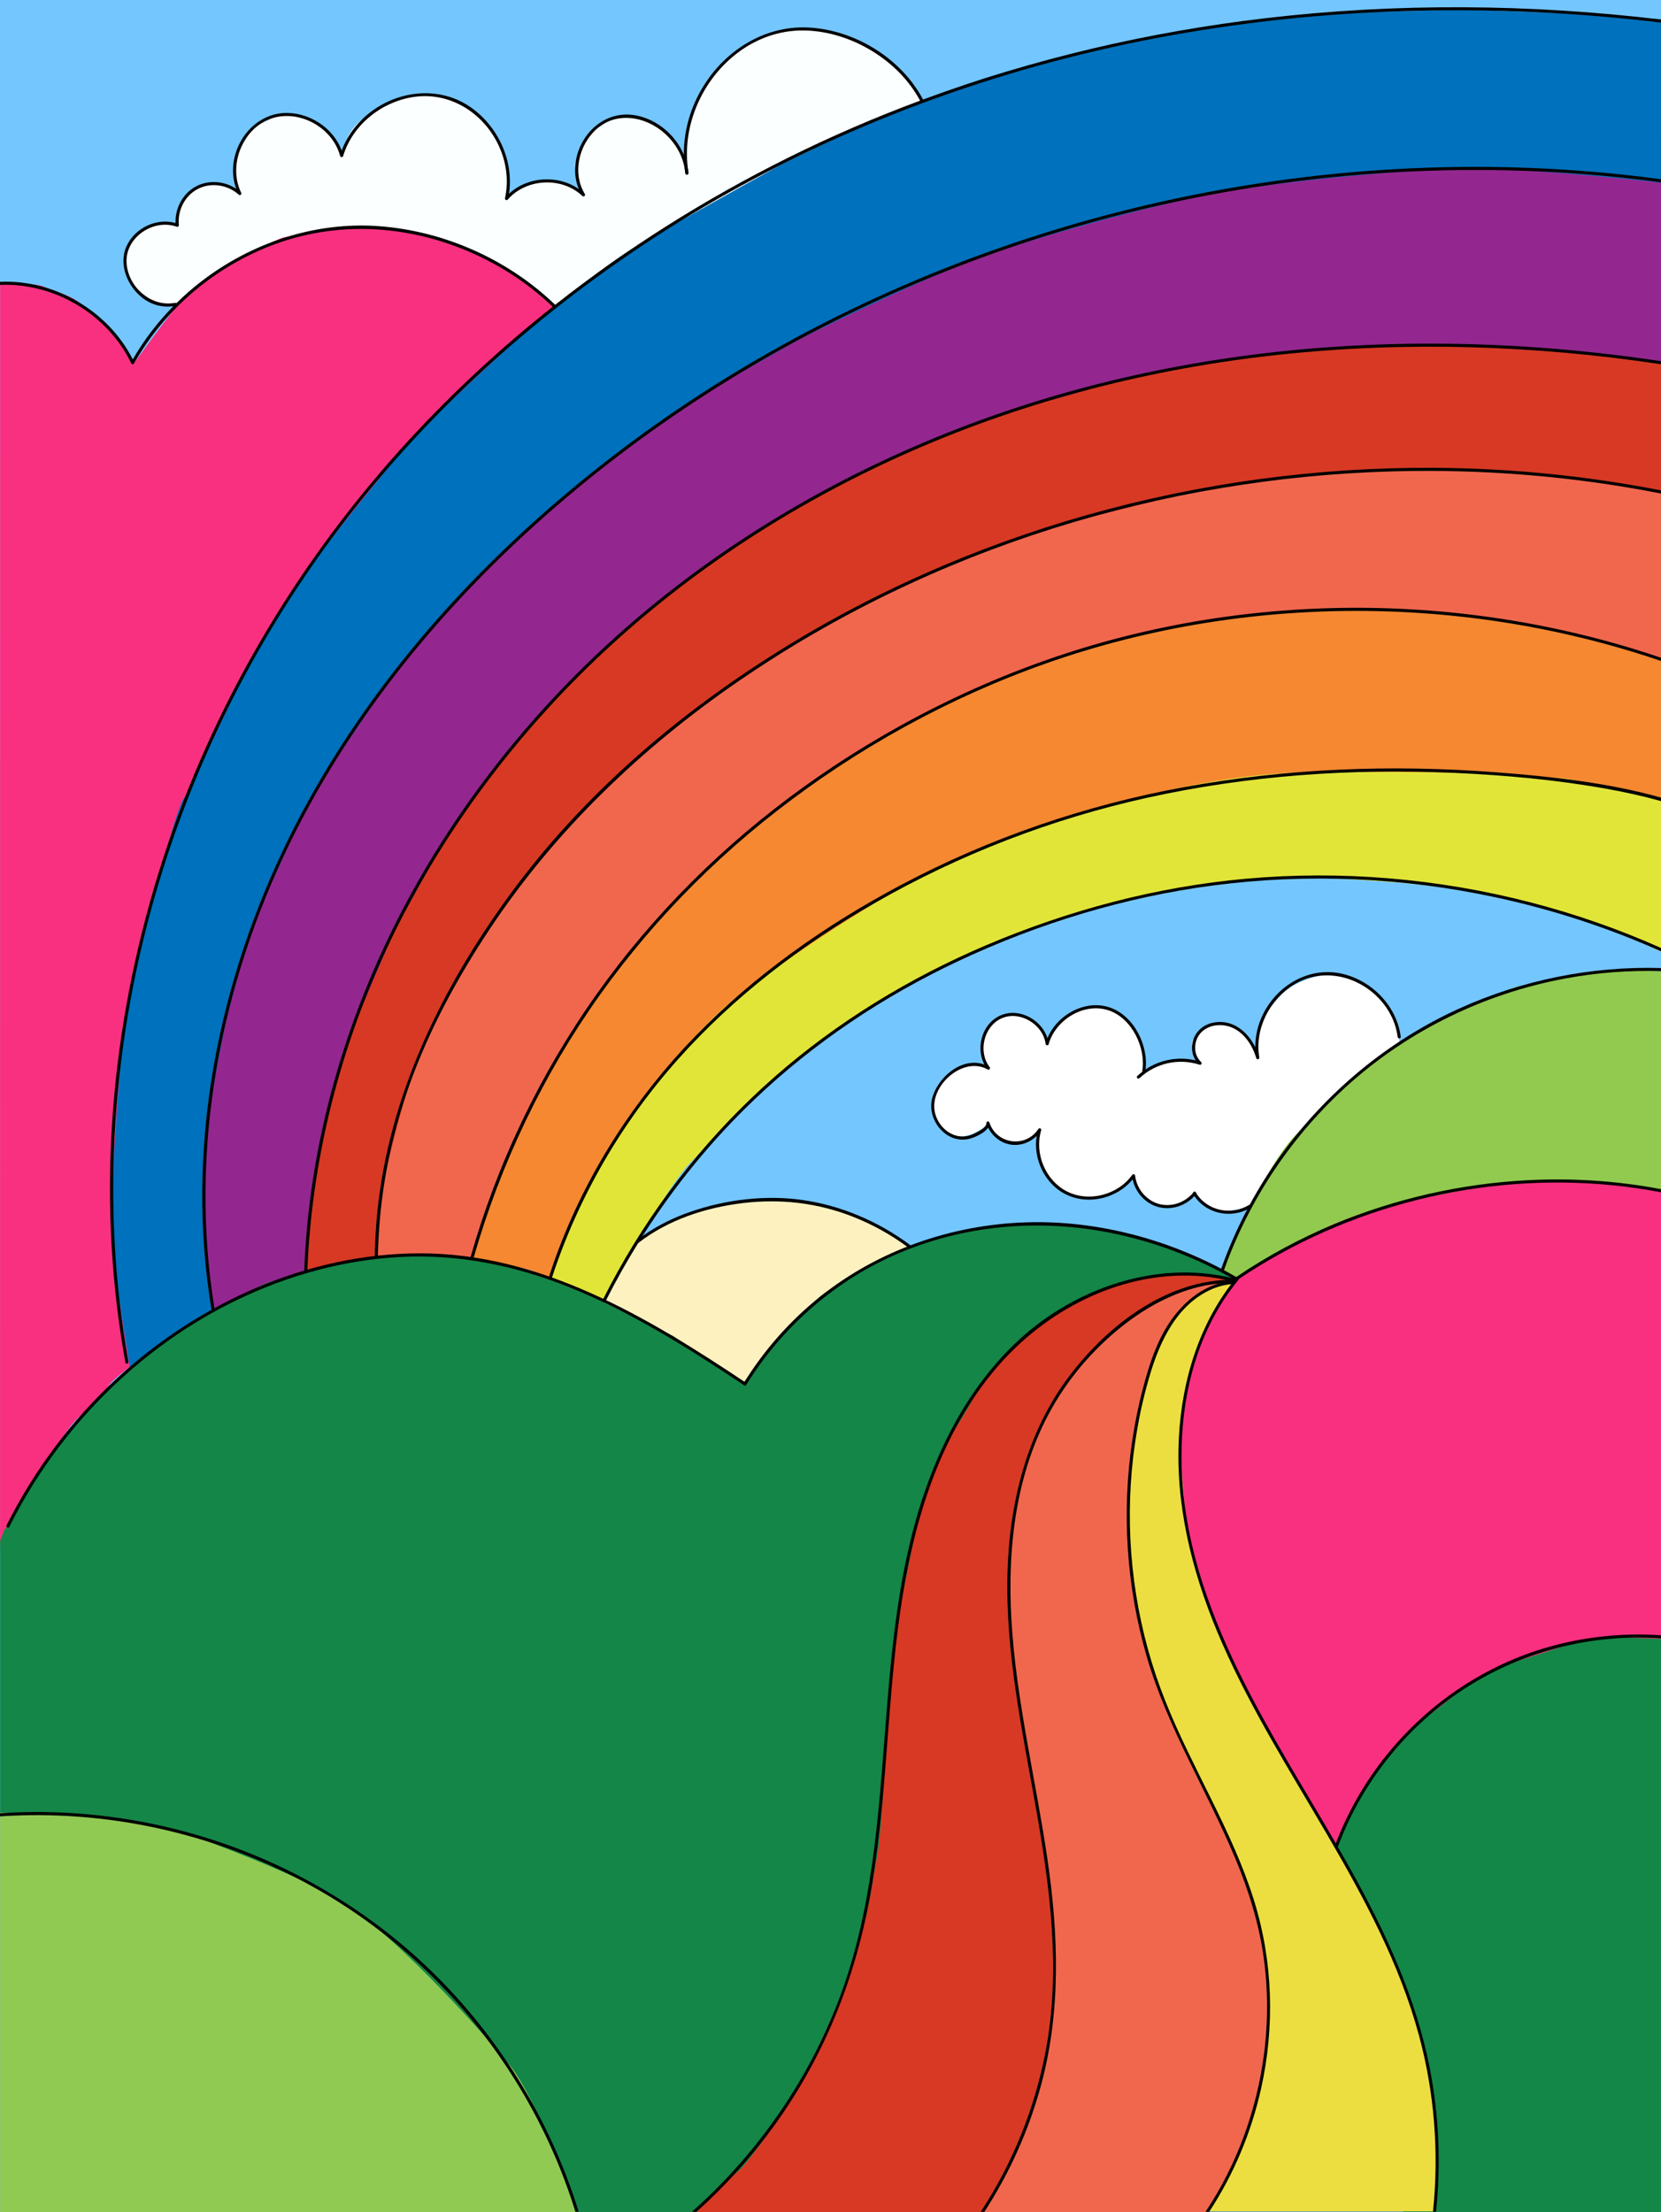
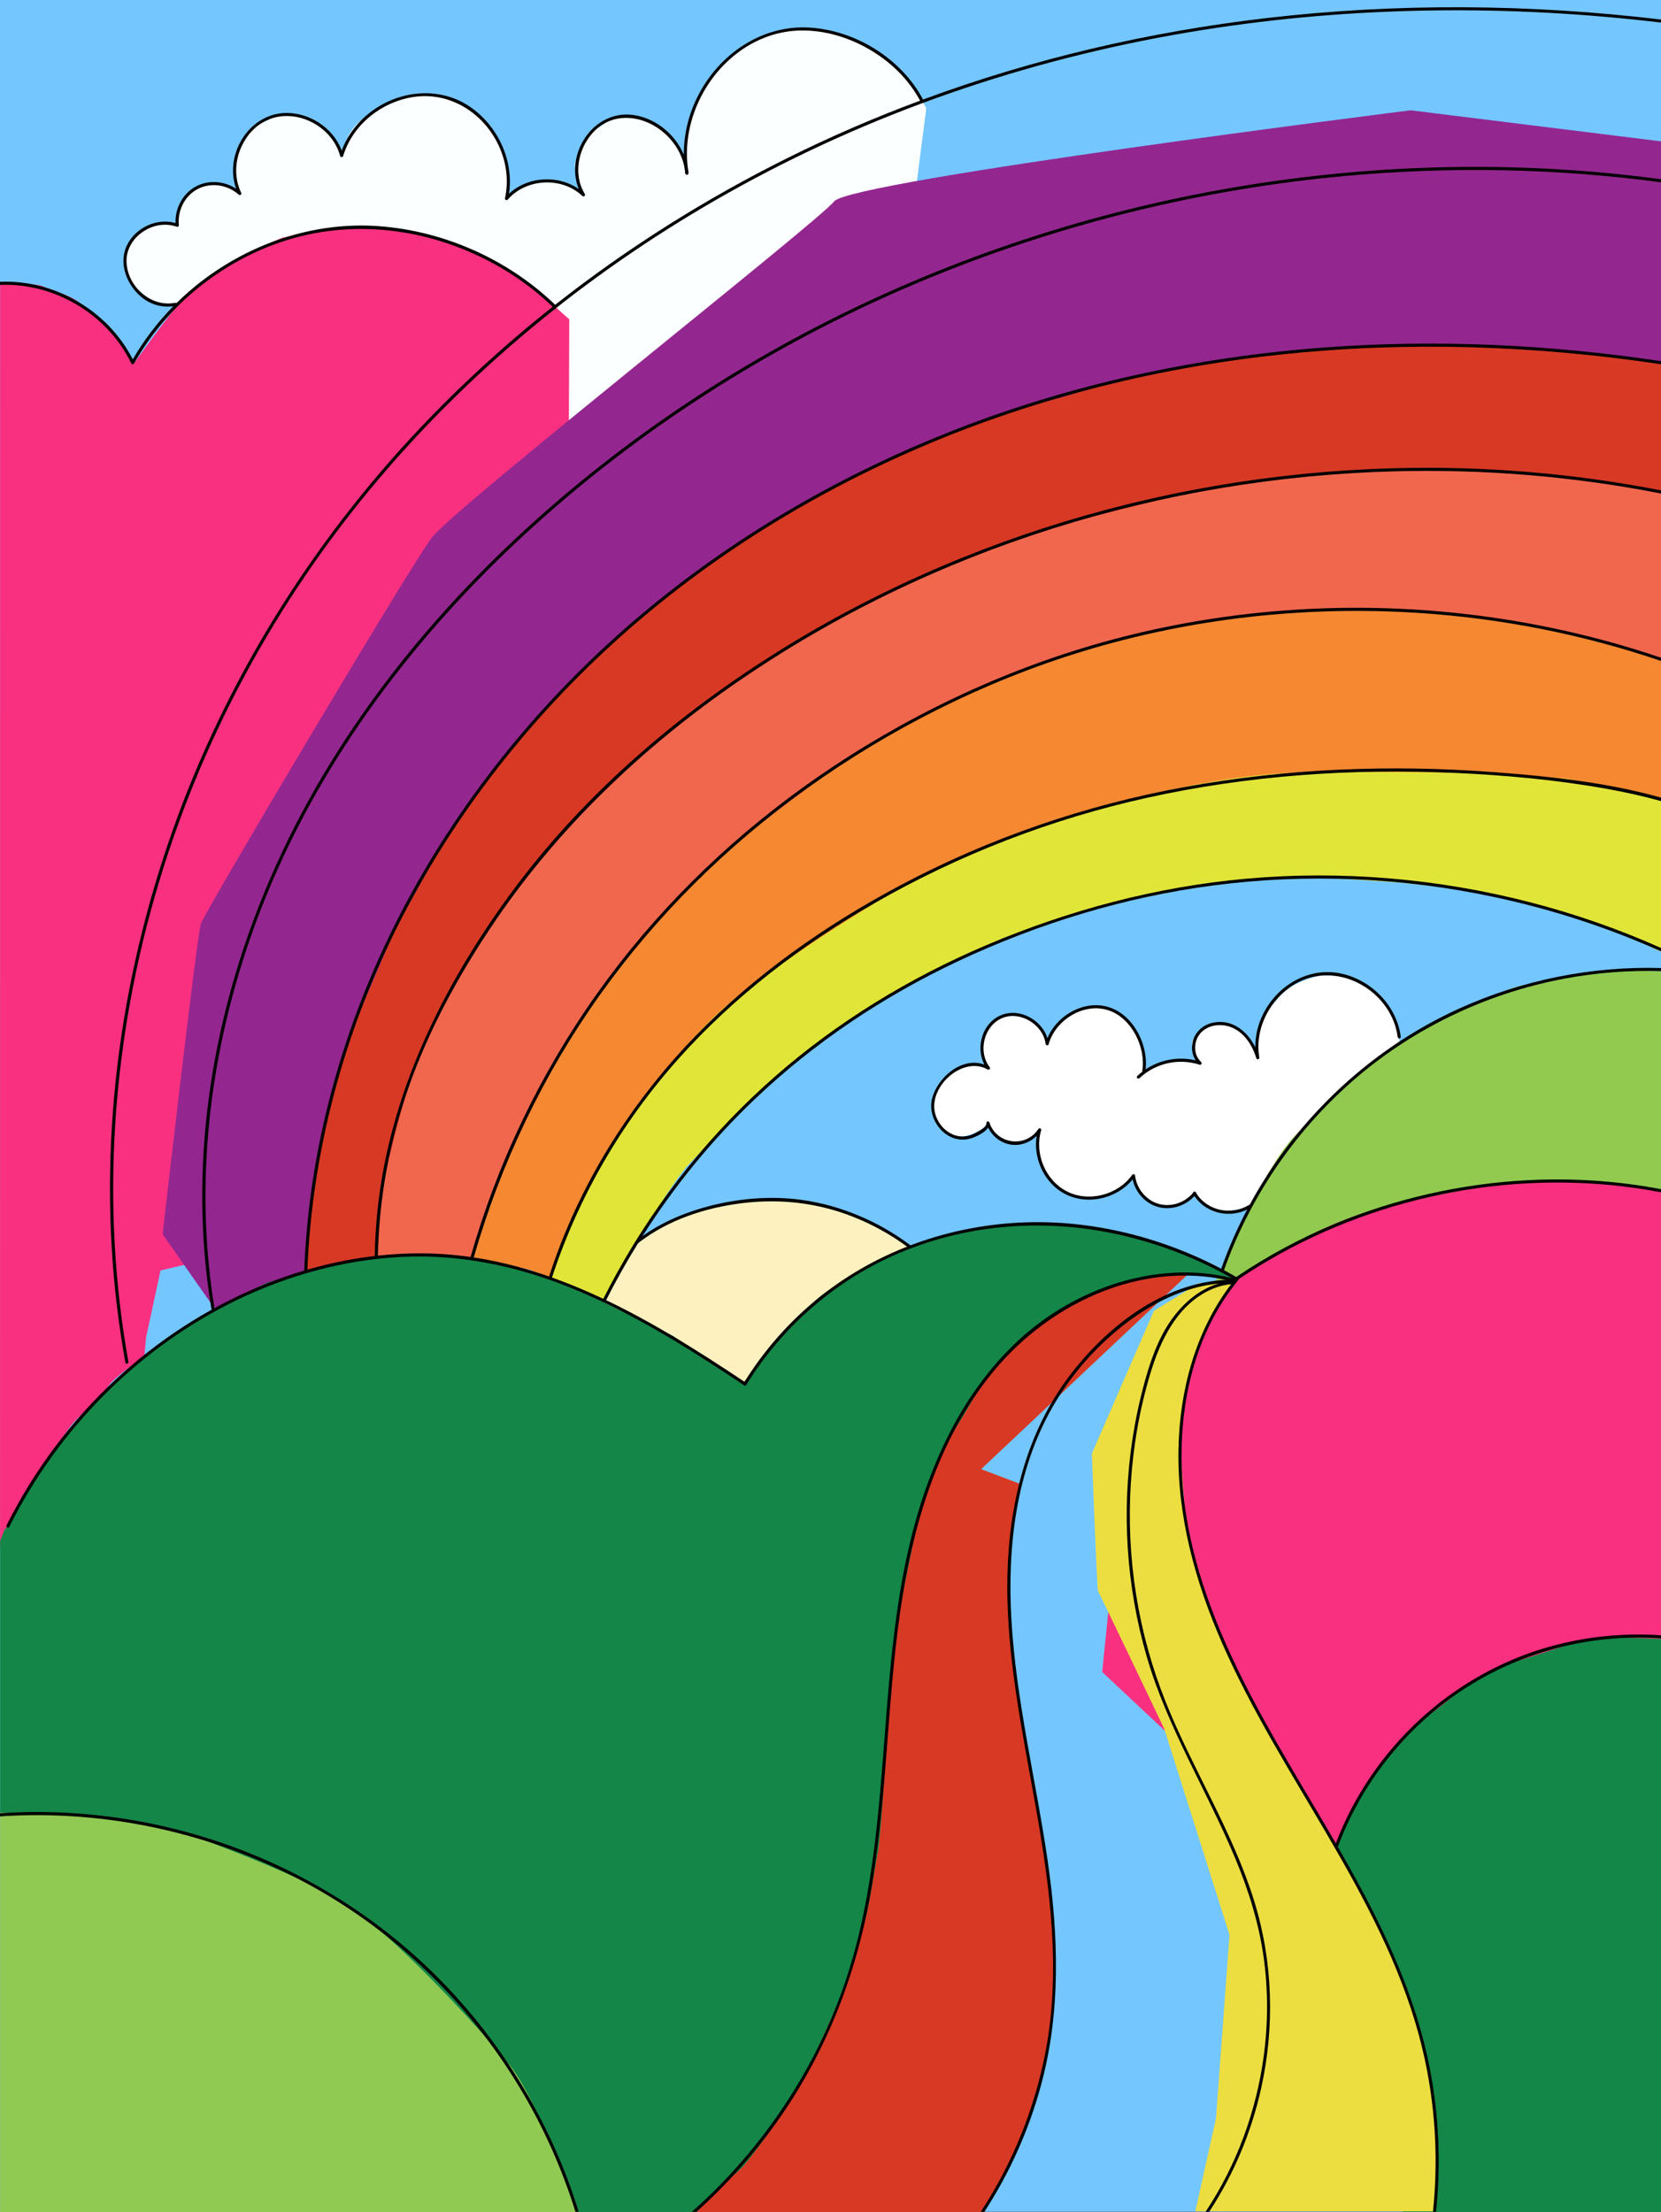
<svg xmlns="http://www.w3.org/2000/svg" id="_レイヤー_2" data-name="レイヤー 2" viewBox="0 0 750 998.801">
  <rect x="0" y="0" width="750" height="998.801" fill="#333333" stroke="none" />
  <defs>
    <style>
      .cls-1 {
        fill: #fcffff;
      }

      .cls-1, .cls-2, .cls-3, .cls-4, .cls-5, .cls-6, .cls-7, .cls-8, .cls-9, .cls-10, .cls-11, .cls-12, .cls-13, .cls-14, .cls-15, .cls-16, .cls-17 {
        stroke-width: 0px;
      }

      .cls-2 {
        fill: #91ca4f;
      }

      .cls-3 {
        fill: #fdf2bf;
      }

      .cls-4 {
        fill: #138747;
      }

      .cls-5 {
        fill: #74c6ff;
      }

      .cls-6 {
        fill: #d83924;
      }

      .cls-7 {
        fill: #148648;
      }

      .cls-8 {
        fill: #e1e538;
      }

      .cls-9 {
        fill: #93278f;
      }

      .cls-10 {
        fill: #000;
      }

      .cls-11 {
        fill: #f1674e;
      }

      .cls-12 {
        fill: #f93080;
      }

      .cls-13 {
        fill: #f58831;
      }

      .cls-14 {
        fill: #ecde41;
      }

      .cls-15 {
        fill: #fff;
      }

      .cls-16 {
        fill: #91ca53;
      }

      .cls-17 {
        fill: #0071bc;
      }
    </style>
  </defs>
  <g id="_初期画面" data-name="初期画面">
    <g id="_4" data-name="4">
      <path class="cls-5" d="M750,0v998.609H0V0h750Z" />
      <g id="cloud1">
        <path class="cls-1" d="M87.429,138.579l-10.174-1.461s-8.404.217-9.161-1.264-9.016-6.423-9.793-9.793c-.777-3.37-1.915-7.338-1.579-9.793s3.475-8.529,3.475-8.529l6.95-5.37,6.634-1.895,6.64.724s-.566-8.911,2.521-11.464c3.087-2.553,6.14-4.752,6.95-5.054s5.37-1.579,5.37-1.579l6.95.948,4.107,2.211,2.527,1.895s-5.601-9.45-2.527-16.426c3.073-6.976,7.897-14.215,7.897-14.215l7.325-3.508s3.008-2.488,5.943-2.178c2.935.309,6.153.652,7.581.948,1.428.296,5.462,1.323,6.95,2.211s3.481,2.323,5.054,3.475,3.205,3.488,3.791,4.423,2.211,3.791,2.211,3.791l1.645,3.685s.158-10.872,10.359-17.585c10.201-6.713,19.98-8.97,21.165-9.477,1.185-.507,9.056-.757,9.793-.632.737.125,12.083,3.251,12.952,3.791.869.54,7.943,5.252,8.845,6.634.902,1.382,5.686,7.265,5.686,7.265,0,0,2.856,5.16,3.475,7.581.619,2.422,2.567,8.286,2.527,9.793-.039,1.507.039,6.015,0,7.266-.039,1.25-.039,4.988-.039,4.988,0,0,4.765-7.088,11.728-7.516s11.372-.632,11.372-.632c0,0,4.238,2.514,5.054,2.527.816.013,4.738,2.211,4.738,2.211l1.685,1.073s-5.62-10.925-4.212-14.34c1.408-3.416,2.705-11.464,7.897-14.215s8.233-6.311,12.32-6.634c4.087-.322,5.962.02,8.529.316,2.567.296,7.647,3.409,8.845,4.423,1.198,1.013,5.528,4.916,6.634,6.002,1.106,1.086,3.672,4.35,3.791,5.054.118.704,1.264,3.475,1.264,3.475,0,0,.704-6.647.948-8.213.243-1.566,2.27-20.77,12.004-30.326,9.733-9.556,17.723-16.315,24.008-17.374,6.285-1.06,9.944-2.757,12.32-2.843,2.376-.086,9.951,1.046,12.004.948,2.053-.099,13.583,3.159,13.583,3.159,0,0,9.016,5.285,10.424,5.686,1.408.401,6.746,4.567,7.581,5.054.836.487,5.686,5.054,5.686,5.054l5.054,5.686,5.515,10.306-25.232,194.846s-246.449,7.305-246.58,3.653-68.351-83.554-68.351-83.554l9.345-25.232Z" />
        <path class="cls-10" d="M79.065,136.735c-11.007,2.073-21.4-7.3-21.93-18.258-.552-11.403,12.303-19.908,22.735-16.09.4.146.932-.242.887-.676-.664-6.404,2.452-12.992,8.146-16.18,6.032-3.377,13.831-2.224,18.897,2.35.601.543,1.453-.133,1.101-.849-5.869-11.951.177-28.286,12.687-33.189,12.827-5.026,28.538,3.455,31.997,16.599.18.683,1.156.65,1.352,0,4.364-14.463,18.065-25.069,32.937-26.808,15.54-1.817,29.768,7.165,36.718,20.864,3.899,7.684,5.302,16.526,3.441,24.975-.14.635.682,1.245,1.171.682,8.384-9.652,24.471-10.494,33.763-1.671.565.536,1.527-.152,1.101-.849-5.624-9.21-2.849-21.64,4.756-28.89,9.066-8.644,22.598-6.373,31.359,1.52,5.103,4.597,8.663,10.896,9.193,17.804.069.894,1.471.901,1.402,0-.985-12.837-11.884-24.255-24.606-26.119-12.091-1.772-22.458,6.686-25.576,18.087-1.685,6.164-1.096,12.808,2.261,18.306.367-.283.734-.566,1.101-.849-9.812-9.317-26.855-8.564-35.746,1.671.39.227.781.455,1.171.682,3.427-15.564-3.809-32.248-16.722-41.329-13.199-9.282-30.707-8.087-43.729.914-7.236,5.002-12.798,12.187-15.348,20.639h1.352c-2.898-11.009-13.71-18.804-24.961-19.068-11.397-.268-20.73,8.059-23.738,18.741-1.688,5.994-1.303,12.387,1.452,17.998l1.101-.849c-5.369-4.848-13.481-6.194-20.009-2.883-6.431,3.262-10.162,10.61-9.426,17.704.296-.225.591-.451.887-.676-8.807-3.223-19.352,1.695-23.134,10.172-3.702,8.297.529,18.245,7.45,23.457,4.322,3.255,9.58,4.421,14.88,3.422.885-.167.51-1.518-.373-1.352h0Z" />
        <path class="cls-10" d="M310.899,78.013c-3.551-20.697,6.163-42.6,23.051-54.829,8.23-5.959,17.937-9.374,28.124-9.428,10.405-.055,20.752,3.039,29.772,8.141,9.963,5.636,18.525,13.826,23.863,24.009.419.799,1.629.091,1.21-.708-9.774-18.645-30.45-31.462-51.372-32.744-21.637-1.326-41.042,12.15-50.545,31.133-5.375,10.736-7.491,22.93-5.455,34.799.152.887,1.503.511,1.352-.373h0Z" />
      </g>
      <g id="cloud4">
        <path class="cls-3" d="M286.454,562.705s5.291-5.923,6.397-6.16c1.106-.237,13.814-6.515,15.637-7.581,1.823-1.066,19.315-5.64,20.849-5.923,1.533-.283,15.762-2.106,17.058-1.895,1.296.211,20.349,1.718,22.27,2.132,1.922.415,18.48,5.686,18.48,5.686l8.529,4.265,9.24,5.449,5.39,4.64,8.878,39.25-65.416,33.643s-69.621-5.607-70.089-6.074-27.101-36.913-27.101-36.913l14.952-34.11,14.926,3.593Z" />
        <path class="cls-10" d="M288.144,561.242c13.548-10.544,30.465-16.05,47.364-18.069,16.919-2.022,33.566-.125,49.462,6.102,8.996,3.524,17.5,8.256,25.24,14.035.723.54,1.423-.676.708-1.21-14.167-10.577-31.092-17.827-48.626-20.313-16.609-2.355-34.374-.211-50.206,5.215-8.968,3.074-17.442,7.419-24.934,13.249-.711.553.287,1.539.991.991h0Z" />
      </g>
      <g id="cloud3">
        <path class="cls-15" d="M573.377,540.421l-13.123,5.462s-5.364.816-6.634.948-7.581-1.895-7.581-1.895l-4.423-3.475-1.882-2.909s-3.508,4.633-7.595,5.12c-4.087.487-9.45,1.382-10.74,0-1.29-1.382-6.002-5.054-6.002-5.054l-2.211-4.107-1.955-3.903s-4.324,6.509-8.47,7.693c-4.146,1.185-8.266,2.935-9.477,2.527-1.211-.408-7.581-.948-7.581-.948,0,0-6.114-1.882-7.581-3.475-1.468-1.593-5.726-5.627-6.634-7.581-.908-1.955-2.744-6.502-2.527-7.266s-.316-6.634-.316-6.634l.066-4.877s-2.652,4.475-6.7,5.508c-4.047,1.033-9.49.013-10.74-1.579-1.25-1.593-4.107-4.423-4.107-4.423l-1.816-2.31s0,1.869-5.14,4.205c-5.14,2.336-10.444,2.198-11.997.632-1.553-1.566-5.146-5.791-5.686-6.95-.54-1.158-1.053-5.568-1.264-6.634s2.527-7.897,2.527-7.897l5.686-6.318,6.95-3.791,6.318.316,3.073,2.139s-3.014-9.681-2.442-11.616c.573-1.935,3.475-8.529,3.475-8.529l6.634-4.107,6.318-.632,5.37,1.895,3.791,2.843,3.791,6.95,6.95-9.793s10.069-4.758,11.688-5.37c1.619-.612,6.864.309,8.213.316s7.897,3.791,7.897,3.791l5.054,6.002,2.843,6.634,1.579,6.002.162,6.489s9.512-4.146,11.849-4.613c2.336-.467,8.523-.296,8.523-.296l4.561.296s-5.607-6.542-3.271-9.812c2.336-3.271,6.7-6.18,7.555-6.594s5.403.25,6.634-.316c1.231-.566,6.318,2.211,6.318,2.211l4.423,4.107,4.107,6.634s-.763-13.314,3.791-18.322c4.554-5.008,6.89-9.214,12.965-12.484,6.074-3.271,12.517-4.475,14.202-4.574,1.685-.099,7.897.632,7.897.632,0,0,5.956,2.679,7.581,2.843,1.626.165,5.686,3.475,5.686,3.475l4.423,4.738,3.475,4.738,2.211,5.054.948,3.791,1.705,9.207-38.315,60.744-20.092,5.607-.935-.467Z" />
        <path class="cls-10" d="M538.978,538.259c-3.657,4.558-9.792,6.868-15.525,5.364-5.857-1.536-10.214-6.853-10.912-12.808-.082-.697-.884-.945-1.306-.354-6.408,8.984-19.491,12.528-29.433,7.481-9.823-4.986-14.795-17.19-11.676-27.658.234-.785-.856-1.188-1.281-.54-5.701,8.698-18.869,6.943-22.101-2.939-.286-.873-1.492-.505-1.352.373.285,1.784-3.793,3.745-5.053,4.422-2.137,1.148-4.444,1.731-6.882,1.457-5.755-.648-10.357-5.663-11.408-11.219-2.228-11.777,12.86-25.184,23.944-18.981.742.415,1.314-.501.849-1.101-5.228-6.746-2.73-17.979,4.968-21.781,8.282-4.089,19.162,2.354,20.314,11.293.095.734,1.147,1.01,1.377.186,3.066-11.014,15.985-19.075,27.202-15.244,10.376,3.543,16.783,16.779,15.084,27.241-.143.882,1.207,1.262,1.352.373,1.819-11.203-4.889-25.206-16.063-28.965-11.952-4.021-25.655,4.473-28.927,16.224.459.062.918.124,1.377.186-1.259-9.78-12.656-16.897-21.912-12.742-8.953,4.018-11.648,16.627-5.762,24.221.283-.367.566-.734.849-1.101-10.432-5.837-22.426,3.437-25.601,13.536-3.132,9.962,6.036,21.657,16.716,18.957,2.789-.705,9.503-3.739,8.929-7.335-.451.124-.901.248-1.352.373,1.639,5.011,5.964,8.936,11.266,9.641,5.304.705,10.506-1.956,13.397-6.367-.427-.18-.854-.36-1.281-.54-3.347,11.235,2.162,24.476,12.894,29.522,10.613,4.99,24.026,1.201,30.777-8.264-.435-.118-.871-.236-1.306-.354.746,6.368,5.108,12.039,11.307,13.978,6.316,1.975,13.428-.44,17.523-5.543.559-.697-.426-1.695-.991-.991h0Z" />
        <path class="cls-10" d="M514.522,486.789c7.201-6.824,17.757-9.157,27.173-6.062.664.218,1.186-.702.682-1.171-2.844-2.65-3.403-6.79-1.996-10.338,1.585-3.995,5.563-6.185,9.73-6.378,8.877-.411,14.867,7.118,17.146,14.919.258.881,1.5.502,1.352-.373-2.19-12.892,4.742-26.279,15.807-32.944,11.658-7.022,26.186-4.541,36.139,4.33,5.641,5.027,9.583,11.845,10.528,19.388.111.883,1.514.894,1.402,0-1.738-13.879-12.957-25.423-26.483-28.514-13.796-3.153-27.409,4.032-34.446,15.957-3.941,6.679-5.602,14.486-4.299,22.156.451-.124.901-.248,1.352-.373-2.661-9.107-10.35-17.665-20.695-15.69-4.212.804-7.74,3.604-9.088,7.722-1.276,3.895-.479,8.297,2.561,11.13.227-.39.455-.781.682-1.171-9.888-3.251-20.988-.731-28.537,6.422-.656.622.336,1.612.991.991h0Z" />
        <path class="cls-10" d="M538.729,539.114c5.364,8.913,17.158,11.514,26.003,6.109.769-.47.065-1.683-.707-1.21-8.186,5.002-19.108,2.665-24.085-5.606-.465-.772-1.677-.068-1.21.707h0Z" />
      </g>
      <g id="cloud2">
        <path class="cls-12" d="M.051,127.365s16.815.75,18.921,1.777c2.106,1.027,14.722,4.798,17.058,7.818s9.194,7.029,11.372,8.529c2.178,1.501,9.24,12.794,9.24,12.794l3.685,5.995s16.703-23.369,21.902-28.74c5.199-5.37,22.613-17.104,25.587-18.48,2.975-1.375,16.755-9.181,20.612-9.951,3.857-.77,24.949-3.554,27.72-4.265,2.771-.711,20.329-.204,24.166.711,3.837.915,18.269,4.85,22.034,5.686,3.764.836,18.789,8.299,21.323,9.24,2.534.941,14.926,9.24,14.926,9.24l18.447,16.466-1.402,386.422-183.165,42.988-6.542,30.372-.763,8.49s-13.833,9.332-16.347,13.504-11.859,12.116-15.597,16.321-12.122,17.795-12.122,17.795l-8.529,12.083-4.113,8.904-3.738,6.074L.018,698.143.051,127.365Z" />
        <path class="cls-10" d="M249.777,138.701c-.07-.065-.14-.136-.21-.201-11.845-11.392-26.012-20.288-41.287-26.325-27.152-10.733-57.029-12.009-84.522-1.794-26.503,9.85-49.338,29.077-63.243,53.725-.243.43-.976.477-1.21,0-10.663-22.176-34.759-36.53-59.304-35.474v-1.402c24.573-1.07,48.824,13.097,59.954,35.035,5.06-8.742,11.228-16.803,18.302-23.989.458-.472.925-.939,1.397-1.397,3.491-3.444,7.187-6.672,11.069-9.677,22.77-17.602,51.548-27.213,80.378-25.087,29.447,2.173,58.323,15.008,79.579,35.507.033.028.061.061.094.089.649.626-.346,1.617-.995.991Z" />
      </g>
      <g id="rainbow">
        <path class="cls-8" d="M247.913,576.325l13.191,5.096,11.298,4.992s29.031-50.665,38.376-60.477c9.345-9.812,37.512-37.861,37.512-37.861,0,0,32.412-25.048,35.064-26.535,2.652-1.487,31.444-20.105,33.169-20.375,1.724-.27,36.736-18.467,38.855-18.48,2.119-.013,40.75-13.268,40.75-13.268,0,0,47.489-9.806,49.753-10.424,2.264-.619,47.219-2.731,48.805-2.843,1.586-.112,37.907,2.369,37.907,2.369l27.009,2.843,26.535,5.212,26.061,7.108,18.006,6.634,19.796,9.365v-89.917l-79.434-12.412-227.555,5.14-198.117,71.958-45.324,115.88,48.342,55.996Z" />
        <path class="cls-13" d="M212.49,567.517l14.734,3.006,12.083,2.843,8.414,3.548s19.266-47.878,28.545-60.409c9.279-12.53,32.096-48.259,59.704-68.944,27.608-20.684,75.426-52.622,109.457-65.39,34.031-12.767,91.912-32.55,143.573-33.406s90.266.711,90.266.711l28.43,2.132,42.303,8.45v-76.163l-45.791-23.363-224.751,2.336s-264.001,92.05-265.87,92.517c-1.869.467-63.08,154.195-63.08,154.195l61.982,57.935Z" />
        <path class="cls-11" d="M169.199,567.288l18.302-.872,13.004.638,13.06,1.822s7.749-27.357,10.895-34.682c3.146-7.325,15.479-33.485,15.479-33.485l13.899-26.219,15.479-24.324,5.686-7.581s23.949-28.891,24.956-30.01c1.007-1.119,20.217-21.165,20.217-21.165l21.165-18.006,22.705-17.085s15.446-12.353,20.573-14.821c5.127-2.468,20.217-11.688,20.217-11.688l17.69-9.793s41.685-20.711,68.233-27.483c26.548-6.772,47.384-11.056,47.384-11.056l28.114-3.791,28.114-2.211,24.324-.316,23.376.948s32.892,4.001,34.432,3.791c1.54-.211,27.483,4.423,27.483,4.423l25.271,6.95,20.744,7.108v-110.273l-200.921-83.639-314.464,153.261-113.544,218.209,16.289,97.956,31.839-6.607Z" />
        <path class="cls-6" d="M137.36,573.895l12.234-3.372,21.007-3.235s1.165-27.828,2.685-34.357c1.52-6.528,8.332-34.643,12.636-46.752,4.304-12.109,16.426-36.328,16.426-36.328l8.213-14.847,16.742-25.271,13.583-18.322,16.742-19.585,15.163-14.531,15.163-14.531,19.585-16.742,15.479-11.688,41.382-27.167,33.485-18.006,26.851-12.32,31.273-12.32,26.219-8.529,51.806-12.952,42.33-6.634,32.853-3.475,27.799-.948,23.376.316,38.223,1.895,25.903,3.791,17.69,2.843,7.792,1.856v-73.827l-87.377-11.681-213.07,1.402-241.572,121.954-90.924,150.306-10.003,126.778,30.306,36.278Z" />
        <path class="cls-9" d="M96.788,590.642s22.408-9.681,23.112-10.326c.704-.645,17.46-6.42,17.46-6.42,0,0,3.001-33.915,4.337-39.068,1.336-5.153,8.529-42.33,8.529-42.33l9.161-28.43,18.638-43.593s22.593-41.421,24.64-43.909c2.047-2.488,13.899-20.217,13.899-20.217l24.324-30.01,16.742-17.69,14.847-14.847,10.109-8.845,24.008-20.217,24.64-17.69,22.113-13.899,23.692-13.583,24.324-12.004,24.008-11.056,32.537-11.372,23.376-6.318,18.954-5.686,33.485-7.266,24.008-3.791,22.744-2.843,24.679-1.961,20.809-.882,21.797-.632,25.903,1.264,21.481,1.264,25.903,1.579,18.322,2.211,10.635,2.205V63.818l-113.076-14.018s-252.786,31.774-260.263,41.119c-7.476,9.345-171.951,138.776-181.763,151.859-9.812,13.083-102.329,168.68-104.198,174.287s-17.289,140.177-17.289,140.177l23.377,33.4Z" />
-         <path class="cls-17" d="M58.774,618.381s-8.332-50.846-8.529-61.599c-.197-10.754,2.744-78.065,7.581-102.349,4.837-24.284,21.092-88.595,25.113-93.82,4.021-5.225,29.082-64.613,47.858-91.925,18.776-27.312,54.965-70.128,54.965-70.128,0,0,66.212-67.265,105.192-89.556,38.98-22.29,61.599-34.59,61.599-34.59,0,0,63.415-32.188,106.14-43.119,42.724-10.931,92.399-19.901,92.399-19.901l57.808-5.686,51.648-1.422,49.279,1.895,25.587,1.895,14.584.605v73.827s-66.035-7.726-97.032-6.199c-30.997,1.527-69.852,5.291-98.085,9.951-28.233,4.659-79.967,18.585-110.404,29.378-30.438,10.793-83.396,37.433-83.396,37.433l-40.75,23.218s-48.114,32.267-74.393,56.387c-26.278,24.12-45.015,44.067-45.015,44.067l-27.009,33.169-18.954,27.956-15.202,23.126-10.385,22.836-12.32,27.009-9.003,27.483-6.16,23.218-4.265,22.27-3.317,19.901-1.895,18.48-.474,18.006.948,14.689.948,18.48,1.856,17.883-36.92,27.131Z" />
        <path class="cls-10" d="M750,8.812v1.378c-68.836-8.196-138.822-7.509-207.304,3.392-72.686,11.574-143.392,34.862-207.995,70.248-60.005,32.867-114.618,75.827-159.517,127.529-47.217,54.375-82.845,118.384-103.549,187.398-20.938,69.785-26.517,144.214-13.672,216.065.159.883-1.191,1.257-1.35.369-1.495-8.369-2.766-16.779-3.78-25.223-8.738-72.598.888-146.929,25.353-215.696,23.947-67.318,62.244-128.842,111.263-180.749,18.676-19.774,38.801-38.142,60.117-55.024.369-.29.738-.584,1.112-.878,32.61-25.695,67.972-47.922,105.138-66.393,19.428-9.654,39.343-18.246,59.636-25.797.444-.168.883-.332,1.327-.491,49.843-18.424,101.96-30.568,154.788-36.74,59.253-6.92,119.226-6.42,178.432.612Z" />
        <path class="cls-10" d="M750,80.929v1.388c-47.067-6.331-94.858-7.219-142.144-2.911-64.028,5.827-127.206,21.176-186.74,45.469-59.935,24.461-116.132,58.071-165.559,99.918-50.898,43.095-94.947,95.204-124.417,155.298-31.731,64.711-45.95,138.822-34.357,210.359.009.065.014.131.005.192-.047.556-.706.841-1.094.607-.131-.079-.234-.215-.266-.425-1.383-8.56-2.444-17.162-3.121-25.807-5.57-70.832,12.99-142.322,47.291-204.126,32.787-59.075,79.42-109.726,132.398-151.298,50.744-39.815,107.852-71.29,168.311-93.681,60.603-22.442,124.552-35.792,189.066-39.507,40.245-2.318,80.696-.836,120.627,4.523Z" />
        <path class="cls-10" d="M750,163.059v1.392c-57.104-8.593-115.31-10.471-172.754-4.266-57.239,6.177-113.595,20.559-166.311,43.787-49.179,21.667-95.162,50.852-134.841,87.162-39.642,36.273-72.981,79.667-96.965,127.795-23.924,48.006-38.142,100.661-40.338,154.303-.009.22-.019.444-.028.664-.033.902-1.434.906-1.402,0,.005-.084.005-.164.009-.248.266-6.668.701-13.335,1.322-19.985,5.009-53.291,21.896-105.058,47.838-151.793,26.26-47.3,61.561-89.503,102.923-124.323,41.165-34.657,88.186-62.117,138.117-82.064,54.561-21.802,112.53-34.353,171.077-38.638,50.496-3.691,101.311-1.29,151.354,6.215Z" />
        <path class="cls-10" d="M750,221.415v1.406c-39.736-7.813-80.354-11.107-120.837-10.009-52.137,1.416-104.072,10.102-153.812,25.807-50.16,15.84-98.063,38.866-141.462,68.626-43.992,30.166-82.966,67.411-112.576,111.927-14.667,22.04-27.419,45.478-36.372,70.444-8.911,24.844-13.779,50.908-14.331,77.298-.005.126-.005.248-.009.374-.019.902-1.42.902-1.402,0,0-.07.005-.14.005-.21.136-6.785.528-13.564,1.22-20.316,5.402-52.618,29.176-101.119,60.164-143.35,31.447-42.848,72.163-78.284,116.833-106.796,44.385-28.325,93.022-49.842,143.672-64.164,50.81-14.373,103.666-21.541,156.466-21.237,34.376.196,68.72,3.589,102.442,10.2Z" />
        <path class="cls-10" d="M750,296.961v1.444c-35.222-11.985-72.06-19.223-109.18-21.657-51.076-3.346-102.769,2.355-151.746,17.275-44.651,13.602-87.158,34.984-125.071,62.187-35.792,25.685-67.528,57.052-93.11,92.952-25.615,35.937-44.824,76.163-56.996,118.567-.112.383-.224.766-.332,1.149-.028.098-.07.178-.117.243-.323.421-1.033.28-1.215-.178-.056-.126-.07-.271-.024-.439.094-.327.187-.659.28-.986,1.458-5.074,3-10.121,4.649-15.139,13.905-42.231,35.03-81.952,62.323-117.057,27.134-34.9,60.183-65.014,97.017-89.41,39.867-26.4,84.121-46.52,130.477-58.346,50.052-12.765,102.441-16.204,153.756-10.453,30.376,3.406,60.37,10.041,89.288,19.849Z" />
        <path class="cls-10" d="M750,360.111v1.575c-8.158-2.285-16.457-4.098-24.769-5.584-22.513-4.032-45.455-6.102-68.285-7.144-46.6-2.126-93.564,1.154-139.145,11.261-43.091,9.555-84.452,25.512-122.763,47.436-33.03,18.901-63.683,42.282-89.036,70.771-25.419,28.568-44.857,62.014-56.763,98.367-.056.163-.107.332-.163.495-.28.855-1.635.486-1.355-.374.065-.196.126-.392.192-.589,1.495-4.565,3.103-9.098,4.827-13.588,13.658-35.479,34.769-67.673,61.22-94.923,26.858-27.676,58.739-50.141,92.737-68.182,40.203-21.335,83.396-36.1,128.155-44.287,46.235-8.457,93.587-10.233,140.411-6.677,24.685,1.874,50.441,4.621,74.738,11.443Z" />
        <path class="cls-10" d="M690.813,407.351c20.265,5.224,40.086,12.135,59.187,20.653v1.514c-23.905-10.7-48.955-18.849-74.565-24.363-41.829-9.004-85.209-10.939-127.65-5.378-39.74,5.205-78.906,17.12-115.151,34.175-33.727,15.868-65.084,36.797-92.083,62.547-19.274,18.382-36.147,39.1-50.398,61.533-.677,1.065-1.35,2.135-2.009,3.21h-.005c-5.191,8.369-10.018,16.971-14.466,25.774-.126.238-.248.481-.369.72-.117.229-.304.341-.495.35-.005.005-.005,0-.005,0-.234.019-.481-.103-.64-.299-.154-.201-.22-.477-.075-.762.103-.206.206-.411.313-.612,2.079-4.112,4.229-8.186,6.467-12.214,18.452-33.208,42.52-63.192,71.117-88.214,28.348-24.807,60.851-44.595,95.494-59.304,37.222-15.803,76.868-26.344,117.179-29.947,42.904-3.836,86.452-.14,128.155,10.616Z" />
      </g>
      <g id="plant">
        <path class="cls-2" d="M550.619,576.209s18.842-47.746,34.116-63.494c15.275-15.749,42.389-41.198,57.334-48.332s39.052-18.157,43.119-18.954c4.067-.796,23.692-5.212,23.692-5.212l22.27-2.369,18.848.711v107.324l-177.558,68.832-44.093-15.762,22.27-22.744Z" />
        <path class="cls-12" d="M558.424,576.867s34.281-24.146,66.903-31.931c32.622-7.785,54.669-11.385,69.812-11.688,15.143-.303,36.012,1.264,36.012,1.264l18.848,3.574v253.721l-154.662,54.669-97.657-91.583,14.242-140.144,46.502-37.881Z" />
        <path class="cls-4" d="M750,739.94v258.861h-116.347l-33.175-160.269s13.827-30.497,17.427-34.406c3.6-3.909,18.243-23.126,29.378-31.273,11.135-8.147,17.433-16.301,36.012-22.27,18.578-5.969,32.221-10.424,32.221-10.424l14.215-.948,20.27.731Z" />
        <path class="cls-14" d="M647.598,998.399h-107.864l9.345-42.119,6.074-82.705-29.437-92.984s-29.437-61.678-29.904-62.145-2.804-62.145-2.804-62.145l28.035-64.482,20.257-12.451,15.722-.632s-1.158,1.494-1.981,3.317c-.823,1.823-10.28,14.847-12.794,22.586s-6.252,19.888-6.719,24.561c-.467,4.673-2.804,17.289-2.804,21.027s.046,1.481.046,1.481c0,0,2.626,37.302,3.159,39.171.533,1.869-.869-1.402.533,2.804,1.402,4.205,10.538,34.417,10.747,35.044,1.402,4.205,15.637,35.65,18.098,40.02,2.461,4.37,23.021,39.881,23.021,39.881,0,0,13.55,22.896,14.018,23.363s11.681,20.559,12.149,21.027,12.149,26.166,12.149,26.166l11.214,26.634s7.943,32.241,8.878,39.25c.935,7.009,2.804,25.232,2.336,28.97s-.935,20.559-.935,20.559l-.54,3.804Z" />
-         <path class="cls-11" d="M557.023,578.736s-7.943,1.869-9.812,2.804c-1.869.935-7.943,2.804-10.747,7.009-2.804,4.205-4.62,4.462-5.114,5.035-.494.573-5.633,10.385-7.035,12.254-1.402,1.869-5.14,12.616-5.607,14.018-.467,1.402-3.271,13.55-3.271,13.55,0,0-3.271,20.559-4.205,25.699-.935,5.14-1.869,21.494-1.869,25.699s1.402,16.821,1.402,20.559,3.04,26.094,4.791,33.373c1.751,7.279,6.89,22.698,7.825,24.1.935,1.402,8.878,20.092,9.345,21.494.467,1.402,11.214,23.363,11.214,23.363,0,0,10.28,21.961,10.747,22.896s6.542,14.952,7.476,17.289c.935,2.336,7.009,20.092,7.009,22.428s2.804,20.559,2.804,21.961,1.402,20.559.467,25.699c-.935,5.14-1.402,17.289-2.336,20.092-.935,2.804-4.205,17.289-4.205,17.289l-6.074,16.354-9.345,18.223-5.232,8.792h-103.172l3.738-40.099,2.336-32.241,11.214-85.508-12.149-83.172v-68.22l3.738-47.66,35.979-44.857,34.11-15.42,19.158-4.205,12.787.138,4.034,1.264Z" />
-         <path class="cls-6" d="M539.734,572.194l-34.11-6.542-73.827,6.542-132.701,149.99-30.411,276.617h175.728l5.278-10.352s8.74-13.945,16.11-34.116c7.371-20.171,9.451-41.04,10.425-56.861.974-15.821-3.31-58.006-4.738-64.442-1.428-6.436-11.188-58.045-11.372-62.547-.184-4.501-4.956-47.831-4.956-53.438s2.842-35.702,5.14-47.193c2.208-11.04,11.09-29.166,14.426-33.491.456-2.319,1.28-4.398,2.702-6.412,1.255-1.777,2.673-3.311,3.793-5.119,2.523-4.072,4.933-8.311,9.146-10.789,2.886-3.922,5.853-7.622,8.604-10.349,9.233-9.154,23.007-15.143,30.326-19.901,7.318-4.758,27.726-5.054,27.726-5.054l-17.289-6.542Z" />
+         <path class="cls-6" d="M539.734,572.194l-34.11-6.542-73.827,6.542-132.701,149.99-30.411,276.617h175.728l5.278-10.352s8.74-13.945,16.11-34.116c7.371-20.171,9.451-41.04,10.425-56.861.974-15.821-3.31-58.006-4.738-64.442-1.428-6.436-11.188-58.045-11.372-62.547-.184-4.501-4.956-47.831-4.956-53.438s2.842-35.702,5.14-47.193l-17.289-6.542Z" />
        <path class="cls-7" d="M552.817,573.596l-25.653-10.892s-22.474-7.331-28.082-7.331-26.634-3.271-35.979-3.271-34.577,5.607-48.239,9.181c-13.662,3.574-31.194,16.986-40.513,21.323-9.319,4.337-38.809,41.922-38.809,41.922l-31.556-21.31-31.182-15.132-1.815-2.078c-.629-.089-1.278-.295-1.935-.658-5.81-3.204-12.082-5.068-18.362-7.082-7.177-2.302-14.159-4.883-21.483-6.722-7.329-1.84-14.765-3.458-22.283-4.294-3.762-.418-7.543-.669-11.329-.692-3.751-.022-7.488.451-11.234.364-3.679-.085-7.189-.402-10.812.368-2.964.63-5.658.926-8.396.376-.057.01-.114.019-.171.028-.383.207-.797.36-1.248.426-3.988.586-8.022,1.02-11.924,2.068-3.274.88-6.3,2.424-9.691,2.611-2.401,1.23-4.86,2.419-7.527,2.902-1.097.199-2.201.134-3.193-.188-.6.285-1.22.518-1.852.72-.629.799-1.543,1.391-2.774,1.6-1.134.192-2.271.375-3.413.504-2.444.583-5.107,1.854-7.375,3.008-3.546,1.805-7.011,3.711-10.717,5.182-.672.267-1.363.532-2.06.795-.357.416-.765.79-1.213,1.103-2.594,1.814-5.605,2.849-8.292,4.501-.677.416-1.401.641-2.129.709,0,0-.002.002-.003.002-4.42,2.602-8.378,5.677-12.733,8.205-.183.242-.39.469-.632.669-4.478,3.701-9.564,6.517-14.107,10.109-2.14,1.693-3.908,3.601-5.842,5.306-3.694,4.463-8.376,7.834-12.492,12.037-2.223,2.271-4.534,5.948-7.491,7.827-.22.854-.705,1.678-1.529,2.391-6.996,6.056-11.794,14.357-16.987,21.907-5.913,8.596-12.039,17.179-16.289,26.758-.308.694-.802,1.245-1.4,1.662l-2.022,5.103v122.823l18.223,25.699,152.793,154.662h143.448l5.818-6.798,14.926-13.504s10.563-12.405,21.323-29.852c10.76-17.446,22.882-47.035,24.166-49.753s7.127-24.383,9.24-29.852c2.112-5.469,5.364-27.706,6.397-32.695,1.033-4.988,3.639-41.737,3.554-46.91-.086-5.173,2.889-22.395,2.843-33.406-.046-11.01,5.686-40.513,5.686-40.513,0,0,4.64-22.771,5.686-27.72,1.047-4.949,12.083-34.827,12.083-34.827,0,0,12.103-18.164,15.637-26.298,3.534-8.134,22.033-24.877,22.033-24.877,0,0,25.364-16.986,31.984-19.19,6.621-2.205,30.293-7.608,34.116-7.818s27.483,2.547,27.483,2.547l-4.673-3.738Z" />
        <path class="cls-16" d="M.051,818.439v180.361h261.197s-18.907-51.701-31.181-66.502c-12.274-14.801-55.88-63.981-81.737-77.473-25.857-13.491-69.312-28.911-69.312-28.911l-31.616-5.916-27.009-1.421-20.342-.138Z" />
        <path class="cls-10" d="M261.295,998.609h-1.467c-5.71-18.419-13.532-36.166-23.251-52.842-23.372-40.123-57.51-73.626-98.437-95.638-42.095-22.639-90.452-33.231-138.14-30.054v-1.402c26.461-1.766,53.151.682,78.887,7.098,46.558,11.602,89.443,36.166,122.571,70.92,27.442,28.797,48.113,63.93,59.837,101.918Z" />
        <path class="cls-10" d="M4.182,689.374c22.038-44.185,58.592-81.225,103.203-102.641,22.984-11.033,48.093-17.926,73.595-19.235,26.298-1.35,51.999,3.956,76.337,13.765,27.94,11.261,53.603,27.432,78.573,44.102.752.502,1.455-.711.708-1.21-44.021-29.39-92.317-58.323-146.943-58.284-50.803.036-99.902,22.333-136.893,56.48-20.436,18.864-37.377,41.429-49.789,66.315-.401.805.807,1.516,1.21.707h0Z" />
        <path class="cls-10" d="M336.947,625.283c16.328-26.561,40.919-47.788,69.704-59.828,31.388-13.13,66.379-15.396,99.435-7.842,17.968,4.106,35.331,10.852,51.284,20.092.782.453,1.489-.758.708-1.21-28.513-16.515-62.121-25.749-95.149-24.604-33.426,1.159-66.187,12.508-92.415,33.389-13.768,10.961-25.561,24.305-34.776,39.295-.474.771.738,1.476,1.21.707h0Z" />
        <path class="cls-10" d="M750,536.893v1.416c-7.191-1.383-14.443-2.434-21.732-3.163-29.535-2.939-59.561-.617-88.345,6.588-28.657,7.172-56.038,19.204-80.541,35.726-.121.079-.248.164-.369.248-.322.215-.635.117-.832-.107-.107-.126-.178-.29-.192-.463-.018-.196.042-.402.21-.556.033-.033.066-.061.103-.089,13.882-9.392,28.685-17.349,44.146-23.811,27.634-11.541,57.276-18.246,87.181-19.821,20.2-1.061,40.516.257,60.37,4.032Z" />
        <path class="cls-10" d="M750,437.064v1.392c-14.592-.439-29.227.696-43.595,3.392-35.904,6.728-69.692,23.054-96.989,47.361-25.587,22.783-45.329,51.968-56.748,84.275-.028.079-.056.154-.084.234-.299.85-1.65.481-1.35-.369.061-.178.126-.35.187-.528,3.262-9.177,7.177-18.111,11.709-26.723.383-.734.771-1.462,1.168-2.187,4.126-7.626,8.743-14.985,13.812-22.027,20.639-28.666,48.534-51.903,80.733-66.509,28.512-12.934,59.907-19.232,91.157-18.312Z" />
        <path class="cls-10" d="M648.418,998.609h-1.379c2.799-26.727.663-53.977-6.397-79.915-8.742-32.124-24.625-61.669-41.319-90.26-16.564-28.377-34.199-56.277-47.436-86.433-12.167-27.727-20.372-57.384-19.76-87.868.533-26.465,7.654-53.118,23.784-74.35.29-.383.584-.762.878-1.14.094-.121.187-.238.285-.36.131-.173.271-.346.407-.519.075-.089.149-.182.224-.276.094-.117.187-.234.285-.35.08-.098.159-.196.238-.294.033-.042.07-.079.107-.107.472-.388,1.117.159,1.047.724-.014.126-.07.257-.163.374-2.341,2.855-4.528,5.822-6.546,8.911-15.672,24.003-20.662,53.571-18.807,81.812,2.079,31.769,13.331,62.052,27.512,90.284,12.653,25.19,27.699,49.043,41.796,73.434.276.477.551.949.823,1.425,1.972,3.42,3.925,6.855,5.845,10.303,15.831,28.409,29.727,58.262,35.871,90.396,4.046,21.148,4.929,42.833,2.705,64.211Z" />
        <path class="cls-10" d="M750,738.328v1.388c-4.084-.285-8.182-.397-12.284-.341-30.171.435-59.748,10.238-83.957,28.278-22.302,16.625-39.745,39.642-49.497,65.701-.056.159-.154.271-.266.346-.496.336-1.341-.033-1.089-.72.089-.234.178-.472.266-.706,5.504-14.476,13.307-27.989,23.041-40.03,18.064-22.363,42.567-39.301,70.079-47.772,17.345-5.341,35.638-7.392,53.707-6.144Z" />
        <path class="cls-10" d="M569.419,942.996c-4.406,19.765-12.34,38.712-23.433,55.613h-1.635c14.018-21.083,22.989-45.492,26.311-70.565,1.925-14.541,1.972-29.363-.019-43.899-2.126-15.536-6.789-30.493-12.812-44.936-12.798-30.671-30.647-59.061-40.007-91.153-9.294-31.872-11.462-65.762-6.434-98.568,1.28-8.345,3.033-16.616,5.252-24.76,2.098-7.705,4.588-15.382,8.345-22.461,5.402-10.191,14.107-19.447,25.218-22.76,1.799-.537,3.663-.916,5.584-1.117h.005c.089-.009.173-.019.262-.028.336-.033.677-.061,1.018-.079.061-.005.122-.009.182-.014.234-.014.407.07.519.206.322.379.145,1.159-.519,1.196-.449.028-.897.061-1.346.112-3.453.346-6.789,1.294-9.929,2.808-14.728,7.093-22.157,22.868-26.624,37.731-4.827,16.069-7.705,32.75-8.761,49.487-2.107,33.512,3.243,67.351,15.723,98.531,12.2,30.475,30.227,58.449,39.988,89.933,8.49,27.386,9.345,56.767,3.112,84.723Z" />
        <path class="cls-10" d="M556.065,578.46c.009.36-.215.734-.678.743-1.734.033-3.462.131-5.182.304-1.991.192-3.972.481-5.939.869-14.962,2.958-28.652,10.845-40.236,20.569-11.569,9.71-21.513,21.513-28.97,34.657-16.363,28.834-20.251,62.963-18.382,95.578,2.103,36.633,11.055,72.369,16.326,108.586,4.934,33.918,6.098,68.257-2.925,101.61-5.486,20.284-14.167,39.651-25.61,57.234h-1.626c14.443-21.998,24.489-46.885,29.353-72.752,6.775-36.054,2.046-72.701-4.243-108.46-6.229-35.39-14.004-70.981-13.041-107.119.836-31.488,8.556-63.332,27.774-88.807,16.69-22.129,42.147-42.273,70.869-43.604h.005c.608-.033,1.215-.056,1.827-.065.397-.009.621.257.668.561.005.033.009.065.009.098Z" />
        <path class="cls-10" d="M557.775,578.474c-.145.201-.392.318-.705.238-.094-.023-.187-.047-.28-.07-.243-.065-.481-.126-.724-.182-.089-.028-.182-.051-.271-.07h-.005c-.743-.187-1.486-.36-2.229-.523h-.005c-3.196-.701-6.425-1.22-9.682-1.533-36.717-3.542-72.504,15.153-95.442,43.025-25.162,30.577-36.432,69.776-41.969,108.329-6.154,42.843-5.934,86.405-13.719,129.043-6.682,36.61-20.461,71.177-42.137,101.521-10.523,14.733-22.657,28.288-36.124,40.357h-2.07c17.971-15.905,33.586-34.484,46.184-54.907,9.392-15.223,17.116-31.47,22.886-48.403,6.888-20.209,10.845-41.287,13.462-62.44,5.35-43.184,5.294-87.069,14.443-129.753,7.808-36.451,23.092-72.85,51.039-98.47,25.11-23.012,62.085-35.904,95.788-27.592.411.103.818.206,1.229.313.107.028.192.07.262.131.098.075.164.173.196.285.079.229.028.505-.126.701Z" />
      </g>
    </g>
  </g>
</svg>